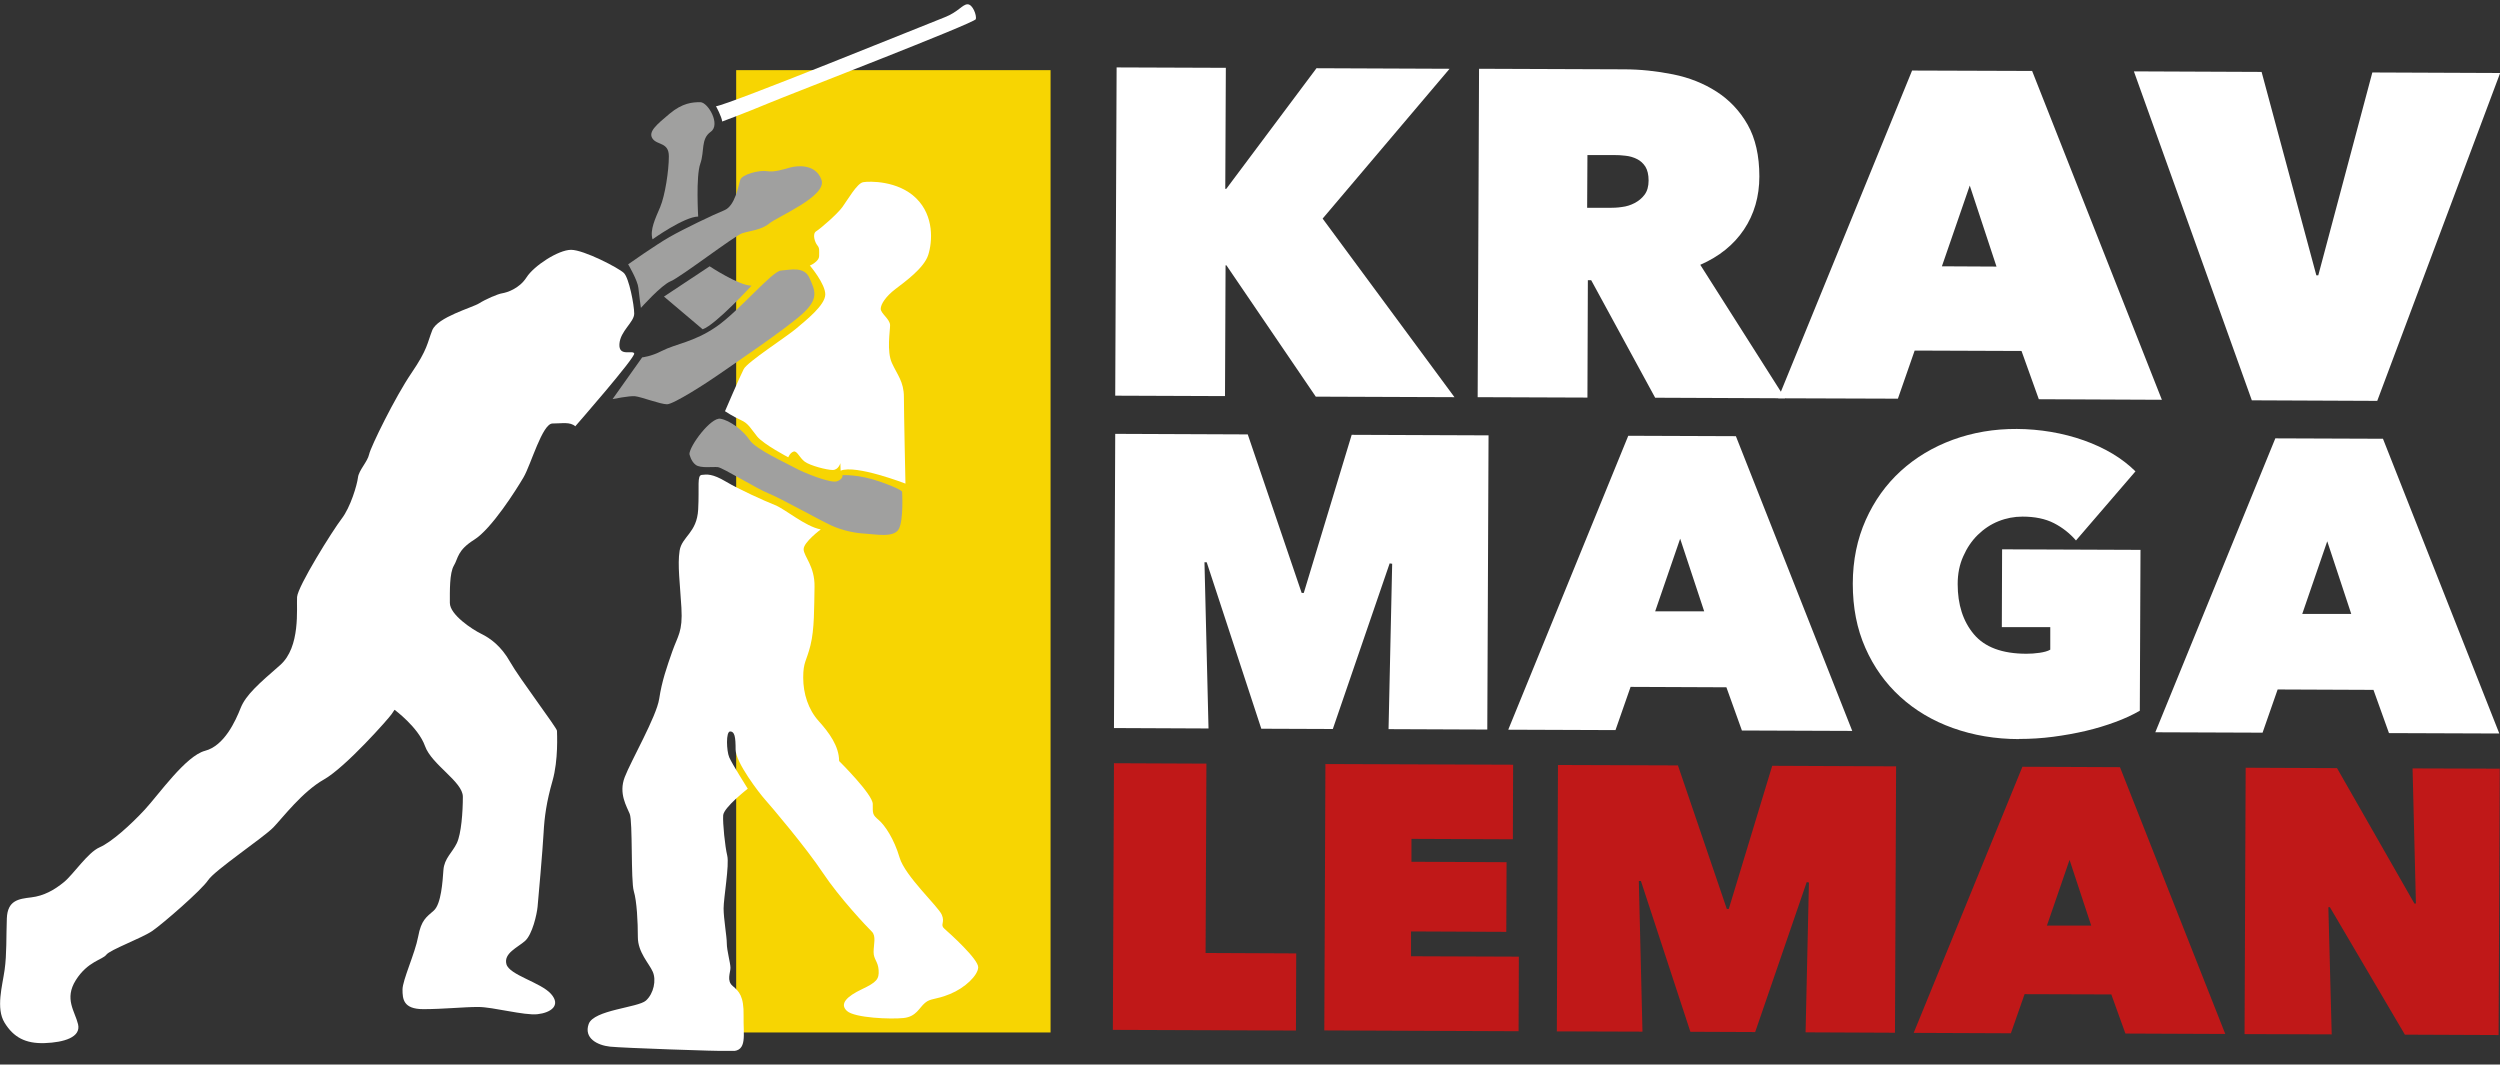
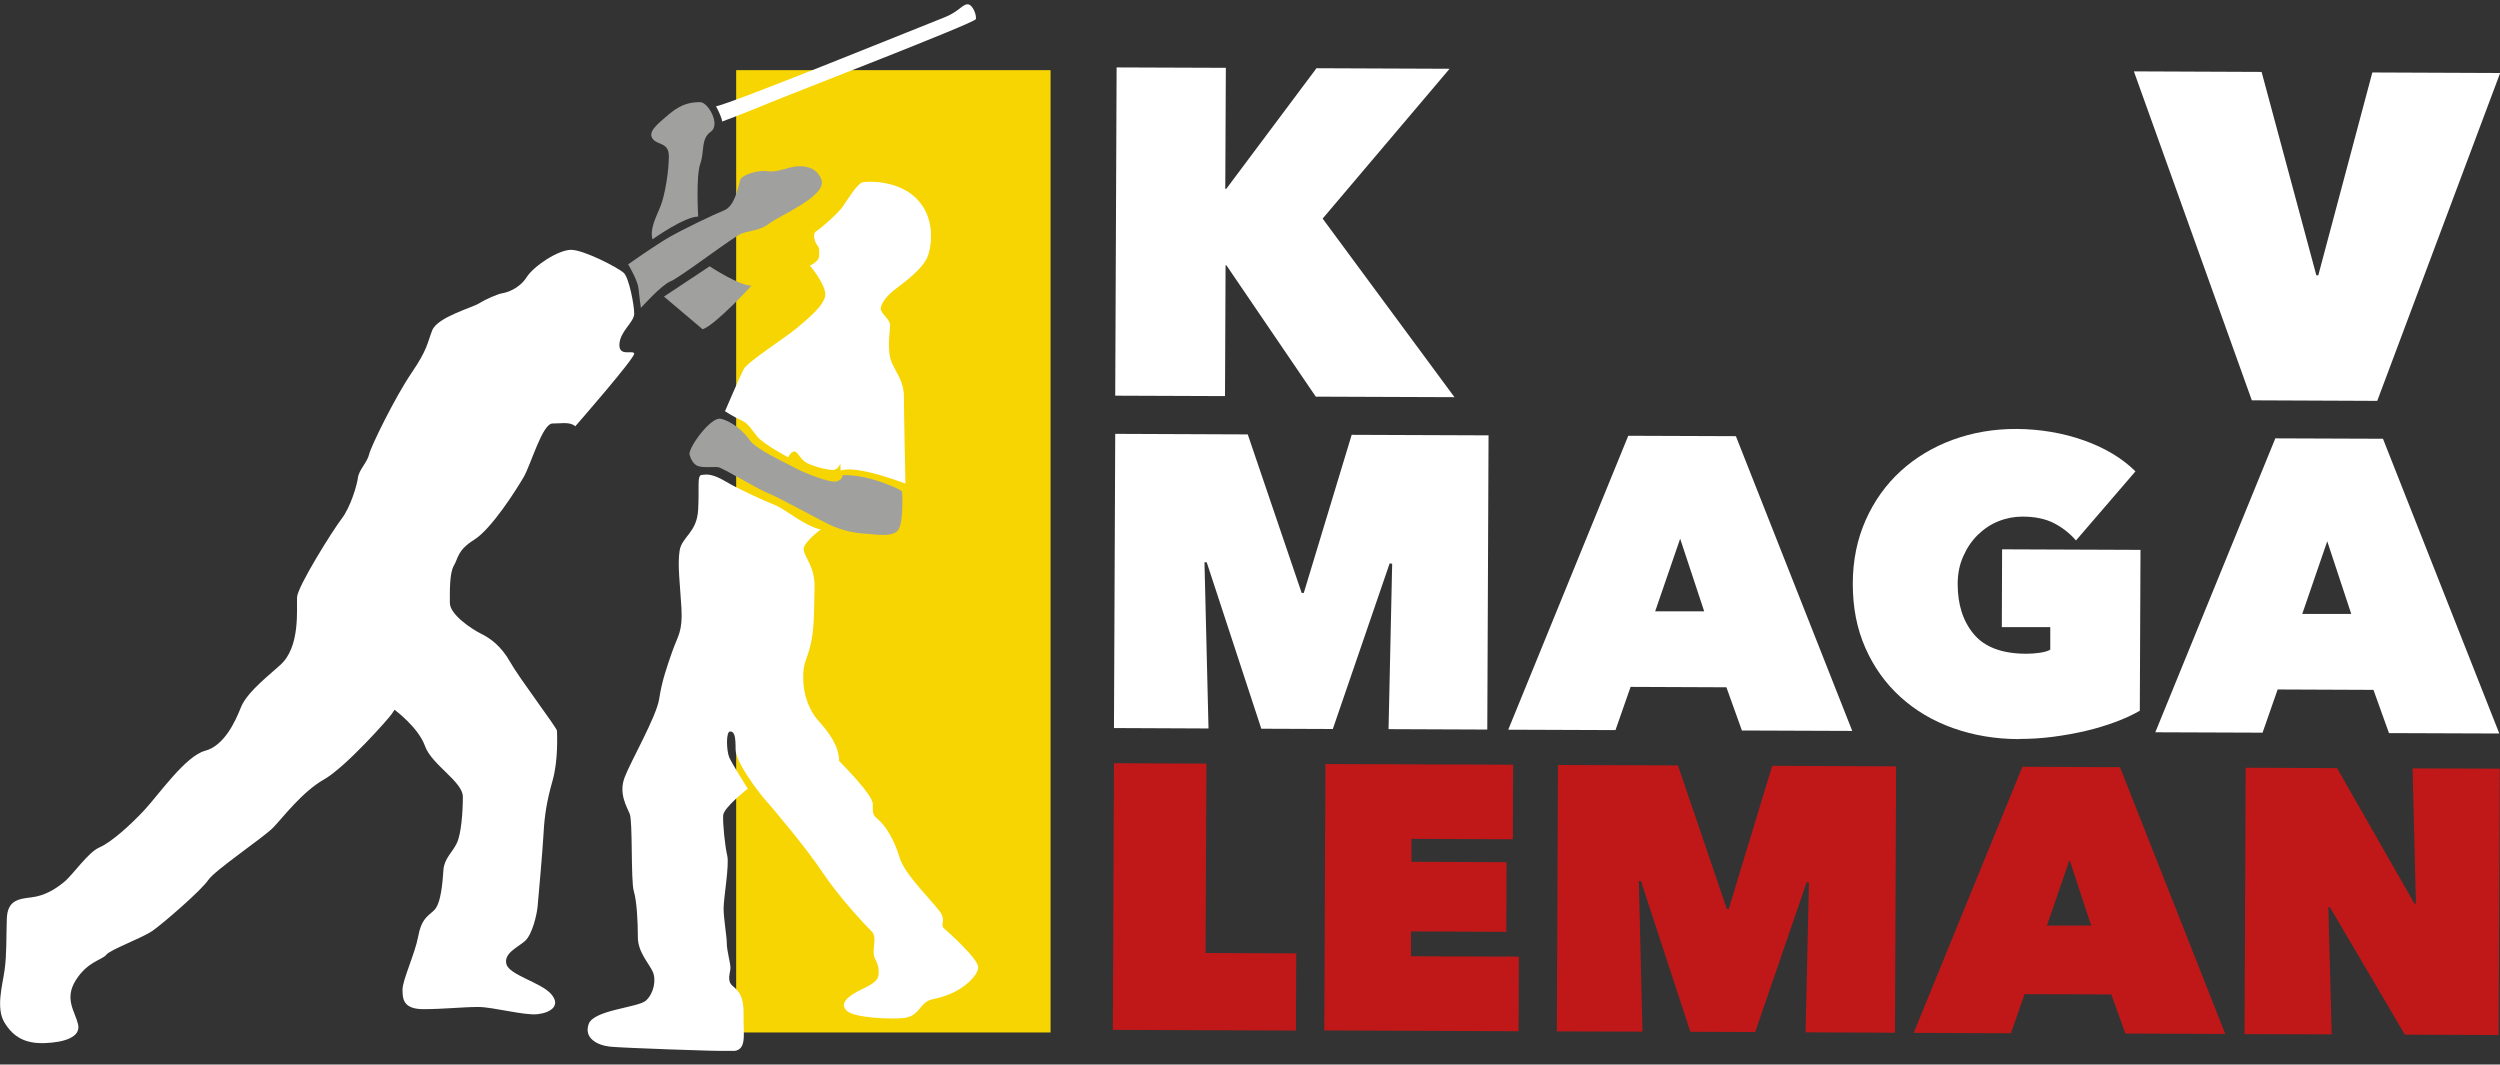
<svg xmlns="http://www.w3.org/2000/svg" width="155" height="66" viewBox="0 0 155 66" fill="none">
  <rect x="0" y="0" width="155" height="66" fill="#333333" stroke="none" />
  <g clip-path="url(#clip0_4_16)">
    <path d="M65.135 4.349H45.643V64.013H65.135V4.349Z" fill="#F7D502" />
    <path d="M76.045 16.452H75.985L75.95 24.558L69.144 24.532L69.23 4.18L76.002 4.205L75.967 11.71H76.028L81.622 4.23L89.874 4.264L82.003 13.553L90.177 24.625L81.578 24.592L76.045 16.461V16.452Z" fill="white" />
-     <path d="M91.701 4.264L100.681 4.298C101.702 4.298 102.716 4.407 103.729 4.61C104.742 4.813 105.642 5.177 106.43 5.684C107.218 6.191 107.868 6.875 108.353 7.729C108.838 8.583 109.08 9.656 109.08 10.941C109.08 12.183 108.76 13.282 108.128 14.229C107.496 15.175 106.595 15.902 105.417 16.418L110.673 24.693L102.62 24.659L98.654 17.373H98.447L98.421 24.65L91.615 24.625L91.701 4.272V4.264ZM98.412 12.885H99.789C100.023 12.885 100.282 12.877 100.559 12.834C100.845 12.8 101.105 12.716 101.347 12.589C101.59 12.462 101.798 12.293 101.962 12.074C102.127 11.854 102.213 11.558 102.213 11.194C102.213 10.831 102.144 10.544 102.014 10.332C101.876 10.121 101.702 9.961 101.486 9.859C101.27 9.749 101.036 9.682 100.785 9.656C100.533 9.622 100.3 9.614 100.083 9.614H98.421L98.403 12.885H98.412Z" fill="white" />
-     <path d="M118.536 4.374L125.992 4.399L134.036 24.786L126.407 24.752L125.334 21.76L118.709 21.735L117.67 24.718L110.249 24.693L118.553 4.365L118.536 4.374ZM122.13 11.491L120.398 16.511L123.783 16.528L122.121 11.491H122.13Z" fill="white" />
    <path d="M132.296 4.425L140.219 4.459L143.613 17.069H143.734L147.085 4.493L155.009 4.526L147.389 24.854L139.613 24.82L132.304 4.433L132.296 4.425Z" fill="white" />
    <path d="M74.677 34.853L74.928 45.165L69.066 45.139L69.144 26.899L77.361 26.933L80.704 36.763H80.834L83.804 26.959L92.29 26.992L92.212 45.232L86.09 45.207L86.315 34.954L86.159 34.929L82.635 45.198L78.201 45.181L74.816 34.861H74.686L74.677 34.853Z" fill="white" />
    <path d="M100.949 27.018L107.625 27.043L114.839 45.317L107.998 45.291L107.037 42.612L101.096 42.587L100.161 45.266L93.511 45.241L100.949 27.026V27.018ZM104.17 33.399L102.62 37.904H105.66L104.17 33.399Z" fill="white" />
    <path d="M125.186 45.824C123.706 45.824 122.337 45.587 121.082 45.139C119.826 44.691 118.735 44.04 117.817 43.203C116.899 42.367 116.172 41.352 115.652 40.169C115.124 38.977 114.873 37.659 114.873 36.197C114.873 34.734 115.15 33.416 115.678 32.233C116.207 31.049 116.934 30.035 117.852 29.198C118.77 28.361 119.844 27.719 121.082 27.263C122.311 26.815 123.636 26.586 125.048 26.595C126.459 26.603 127.897 26.84 129.204 27.305C130.512 27.77 131.577 28.412 132.399 29.224L128.711 33.509C128.321 33.061 127.871 32.706 127.342 32.435C126.814 32.165 126.165 32.03 125.394 32.03C124.883 32.03 124.39 32.123 123.905 32.317C123.42 32.511 122.996 32.799 122.623 33.162C122.251 33.526 121.948 33.974 121.723 34.489C121.489 35.005 121.376 35.58 121.376 36.214C121.376 37.481 121.705 38.521 122.381 39.324C123.056 40.127 124.139 40.532 125.637 40.532C125.896 40.532 126.173 40.516 126.459 40.473C126.736 40.431 126.961 40.372 127.117 40.279V38.884H124.113L124.13 34.058L132.711 34.092L132.668 44.066C132.226 44.319 131.724 44.556 131.144 44.767C130.572 44.978 129.966 45.164 129.317 45.316C128.667 45.469 128.001 45.587 127.299 45.68C126.598 45.773 125.888 45.815 125.186 45.815V45.824Z" fill="white" />
    <path d="M141.067 27.178L147.744 27.203L154.957 45.477L148.116 45.452L147.155 42.772L141.214 42.747L140.279 45.426L133.629 45.401L141.067 27.186V27.178ZM144.289 33.559L142.739 38.065H145.778L144.289 33.559Z" fill="white" />
    <path d="M69.057 47.32L74.798 47.345L74.746 59.085L80.366 59.111L80.349 63.894L68.997 63.852L69.066 47.337L69.057 47.32Z" fill="#C01818" />
    <path d="M82.176 47.37L93.814 47.412L93.797 52.036L87.51 52.01V53.43L93.407 53.456L93.39 57.775L87.484 57.749V59.288L94.169 59.313L94.152 63.936L82.107 63.886L82.176 47.37Z" fill="#C01818" />
    <path d="M101.607 54.63L101.833 63.962L96.524 63.945L96.594 47.429L104.032 47.455L107.063 56.355H107.184L109.877 47.48L117.558 47.514L117.488 64.029L111.946 64.004L112.154 54.715L112.016 54.69L108.821 63.987L104.803 63.97L101.737 54.622H101.616L101.607 54.63Z" fill="#C01818" />
    <path d="M125.394 47.539L131.438 47.565L137.967 64.106L131.776 64.08L130.901 61.654L125.524 61.638L124.675 64.063L118.649 64.038L125.386 47.548L125.394 47.539ZM128.312 53.312L126.91 57.386H129.655L128.312 53.312Z" fill="#C01818" />
    <path d="M139.232 47.599L144.895 47.624L149.692 56.017H149.787L149.579 47.641L154.983 47.658L154.913 64.173L149.103 64.148L144.453 56.245H144.358L144.566 64.131L139.162 64.114L139.232 47.599Z" fill="#C01818" />
    <path d="M38.949 16.393C38.949 16.393 39.538 17.39 39.581 17.855C39.624 18.32 39.737 19.089 39.737 19.089C39.737 19.089 41.001 17.669 41.59 17.433C42.179 17.196 45.53 14.627 46.006 14.466C46.483 14.305 47.193 14.272 47.704 13.849C48.215 13.426 51.288 12.159 50.934 11.153C50.578 10.147 49.435 10.265 49.002 10.383C48.569 10.502 48.015 10.688 47.548 10.612C47.08 10.536 46.006 10.806 45.894 11.153C45.781 11.499 45.582 12.767 44.907 13.037C44.231 13.308 42.387 14.195 41.512 14.694C40.638 15.193 38.949 16.385 38.949 16.385V16.393Z" fill="#A0A09F" />
    <path d="M35.685 26.409C35.685 26.409 39.417 22.141 39.321 21.912C39.226 21.684 38.352 22.141 38.404 21.329C38.456 20.518 39.321 19.977 39.321 19.444C39.321 18.912 39.001 17.238 38.681 16.926C38.36 16.613 36.196 15.489 35.407 15.489C34.62 15.489 33.104 16.478 32.645 17.196C32.186 17.915 31.398 18.143 31.13 18.185C30.861 18.227 30.117 18.548 29.701 18.81C29.285 19.072 27.121 19.664 26.8 20.476C26.48 21.287 26.523 21.642 25.51 23.13C24.497 24.617 22.982 27.711 22.886 28.167C22.791 28.623 22.245 29.156 22.194 29.604C22.142 30.052 21.735 31.446 21.18 32.165C20.626 32.883 18.461 36.349 18.418 37.016C18.375 37.684 18.652 40.118 17.362 41.242C16.071 42.367 15.24 43.085 14.92 43.897C14.599 44.708 13.907 46.238 12.712 46.55C11.517 46.863 9.854 49.247 8.98 50.193C8.105 51.14 6.91 52.214 6.174 52.535C5.438 52.856 4.563 54.2 3.966 54.69C3.368 55.18 2.719 55.544 1.94 55.637C1.16 55.73 0.468 55.814 0.424 56.938C0.381 58.062 0.424 59.144 0.286 60.133C0.147 61.122 -0.268 62.517 0.286 63.413C0.84 64.309 1.576 64.714 2.771 64.672C3.966 64.63 5.031 64.309 4.84 63.506C4.65 62.703 3.966 61.934 4.702 60.767C5.438 59.601 6.356 59.508 6.59 59.195C6.823 58.882 8.798 58.164 9.447 57.716C10.097 57.268 12.486 55.197 12.902 54.572C13.318 53.946 16.357 51.918 16.955 51.292C17.552 50.667 18.747 49.086 20.089 48.325C21.431 47.565 24.099 44.547 24.28 44.277L24.462 44.006C24.462 44.006 25.934 45.088 26.35 46.255C26.766 47.421 28.697 48.461 28.697 49.399C28.697 50.337 28.601 51.689 28.324 52.273C28.047 52.856 27.545 53.219 27.493 53.938C27.441 54.656 27.354 56.051 26.895 56.456C26.436 56.862 26.116 57.04 25.926 58.071C25.735 59.102 24.956 60.767 24.956 61.35C24.956 61.934 24.999 62.567 26.246 62.567C27.493 62.567 28.731 62.432 29.649 62.432C30.567 62.432 32.507 62.973 33.329 62.88C34.152 62.787 34.801 62.339 34.161 61.621C33.52 60.902 31.58 60.454 31.398 59.778C31.216 59.102 32.091 58.747 32.55 58.341C33.009 57.936 33.286 56.676 33.329 56.228C33.373 55.78 33.65 52.636 33.702 51.647C33.754 50.658 33.883 49.712 34.256 48.41C34.628 47.108 34.533 45.486 34.533 45.308C34.533 45.13 32.186 42.037 31.632 41.048C31.078 40.059 30.394 39.569 29.84 39.298C29.285 39.028 27.891 38.115 27.891 37.38C27.891 36.645 27.865 35.529 28.142 35.064C28.419 34.599 28.342 34.126 29.407 33.458C30.472 32.79 32.004 30.373 32.463 29.587C32.922 28.801 33.624 26.257 34.256 26.257C34.888 26.257 35.312 26.138 35.685 26.434V26.409Z" fill="white" />
-     <path d="M37.979 24.744L39.815 22.157C39.815 22.157 40.361 22.107 41.027 21.76C41.945 21.295 43.01 21.219 44.413 20.256C45.816 19.292 47.868 16.807 48.422 16.773C48.977 16.74 49.86 16.486 50.189 17.238C50.518 17.991 50.812 18.498 49.747 19.461C48.682 20.425 45.366 22.656 44.595 23.197C43.824 23.738 41.763 25.065 41.356 25.065C40.949 25.065 39.737 24.6 39.373 24.566C39.01 24.532 37.979 24.744 37.979 24.744Z" fill="#A0A09F" />
    <path d="M40.456 14.838C40.456 14.838 42.404 13.443 43.287 13.426C43.287 13.426 43.14 10.933 43.417 10.155C43.694 9.378 43.435 8.617 44.067 8.169C44.699 7.721 43.894 6.335 43.417 6.335C42.941 6.335 42.318 6.377 41.512 7.053C40.707 7.73 40.17 8.169 40.456 8.592C40.742 9.014 41.469 8.803 41.469 9.69C41.469 10.578 41.235 12.116 40.932 12.835C40.629 13.553 40.283 14.246 40.456 14.838Z" fill="#A0A09F" />
    <path d="M41.166 18.388L43.998 16.511C43.998 16.511 45.816 17.712 46.595 17.712C46.595 17.712 44.37 20.137 43.565 20.416L41.166 18.388Z" fill="#A0A09F" />
    <path d="M50.206 16.469C50.206 16.469 50.786 16.224 50.786 15.869C50.786 15.514 50.821 15.387 50.674 15.21C50.526 15.032 50.345 14.5 50.604 14.339C50.864 14.179 51.895 13.291 52.224 12.843C52.553 12.395 53.133 11.364 53.514 11.296C53.895 11.229 55.679 11.187 56.804 12.294C57.93 13.401 57.809 14.998 57.549 15.81C57.289 16.621 56.112 17.466 55.514 17.923C54.917 18.379 54.605 18.861 54.605 19.148C54.605 19.436 55.185 19.791 55.185 20.163C55.185 20.535 54.969 21.777 55.298 22.504C55.627 23.231 56.042 23.662 56.042 24.617C56.042 25.572 56.138 29.984 56.138 29.984C56.138 29.984 53.064 28.792 52.12 29.181L52.102 28.716C52.102 28.716 51.99 29.139 51.626 29.139C51.263 29.139 50.223 28.869 49.894 28.623C49.565 28.378 49.418 27.93 49.202 27.998C48.985 28.066 48.873 28.353 48.873 28.353C48.873 28.353 47.34 27.55 46.942 27.06C46.543 26.57 46.413 26.257 45.937 26.046C45.461 25.834 44.95 25.496 44.95 25.496C44.95 25.496 45.877 23.332 46.11 22.884C46.344 22.436 48.717 20.915 49.349 20.383C49.981 19.85 51.15 18.929 51.167 18.269C51.185 17.61 50.223 16.478 50.223 16.478L50.206 16.469Z" fill="white" />
    <path d="M50.899 32.816C50.899 32.816 49.825 33.61 49.825 34.05C49.825 34.489 50.526 35.098 50.501 36.383C50.474 37.667 50.501 38.994 50.249 40.008C49.998 41.023 49.799 41.023 49.799 42.012C49.799 43.001 50.111 43.989 50.76 44.708C51.41 45.426 52.025 46.272 52.025 47.184C52.025 47.184 54.111 49.247 54.111 49.847C54.111 50.447 54.085 50.506 54.475 50.836C54.865 51.165 55.436 52.019 55.774 53.169C56.112 54.318 58.164 56.194 58.389 56.71C58.614 57.226 58.251 57.319 58.562 57.589C58.874 57.859 60.675 59.482 60.649 59.981C60.623 60.48 59.835 61.249 58.9 61.629C57.965 62.01 57.714 61.874 57.35 62.179C56.986 62.483 56.813 63.032 56.025 63.117C55.237 63.201 52.986 63.117 52.509 62.677C52.033 62.238 52.509 61.773 53.436 61.333C54.362 60.894 54.51 60.7 54.475 60.15C54.44 59.601 54.163 59.491 54.163 59.026C54.163 58.561 54.337 58.037 54.051 57.758C53.765 57.479 52.05 55.67 51.011 54.107C49.972 52.543 47.799 49.982 47.435 49.576C47.071 49.171 45.608 47.269 45.608 46.474C45.608 45.68 45.547 45.35 45.27 45.35C44.993 45.35 45.045 46.559 45.21 46.948C45.374 47.337 46.361 48.9 46.361 48.9C46.361 48.9 44.872 50.058 44.837 50.548C44.803 51.039 44.95 52.475 45.089 53.05C45.227 53.625 44.863 55.687 44.863 56.321C44.863 56.955 45.062 58.054 45.062 58.493C45.062 58.933 45.288 59.702 45.288 60.006C45.288 60.311 45.036 60.801 45.426 61.13C45.816 61.46 46.128 61.764 46.102 62.973C46.076 64.182 46.353 65.171 45.365 65.171C44.378 65.171 38.611 64.976 37.823 64.892C37.035 64.807 36.187 64.368 36.498 63.489C36.81 62.61 39.564 62.474 40.049 62.035C40.534 61.595 40.698 60.767 40.473 60.252C40.248 59.736 39.547 59.043 39.547 58.105C39.547 57.166 39.486 55.882 39.295 55.248C39.105 54.614 39.235 50.937 39.044 50.464C38.854 49.99 38.343 49.196 38.733 48.182C39.122 47.167 40.707 44.42 40.871 43.322C41.036 42.223 41.348 41.344 41.685 40.38C42.023 39.417 42.335 39.172 42.248 37.684C42.162 36.197 41.997 35.022 42.136 34.143C42.274 33.264 43.209 33.044 43.287 31.59C43.365 30.136 43.201 29.477 43.513 29.443C43.824 29.409 44.162 29.359 45.002 29.857C45.842 30.356 47.366 31.041 48.041 31.311C48.717 31.582 49.903 32.63 50.882 32.824L50.899 32.816Z" fill="white" />
    <path d="M42.742 28.167C42.742 27.643 44.075 25.86 44.664 25.961C45.253 26.062 46.084 26.688 46.474 27.279C46.864 27.871 48.803 28.733 49.297 29.012C49.79 29.291 51.496 29.984 51.895 29.84C52.293 29.697 52.232 29.46 52.232 29.46C52.232 29.46 53.211 29.392 54.544 29.857C55.878 30.322 55.93 30.483 55.93 30.483C55.93 30.483 56.034 32.216 55.731 32.79C55.428 33.365 54.276 33.12 53.635 33.086C52.994 33.052 52.232 32.892 51.557 32.587C50.882 32.283 48.362 30.872 47.652 30.593C46.941 30.314 44.811 28.995 44.508 28.962C44.205 28.928 43.443 29.046 43.14 28.826C42.837 28.607 42.751 28.167 42.751 28.167H42.742Z" fill="#A0A09F" />
    <path d="M44.396 6.596C44.396 6.596 44.742 7.222 44.777 7.534C44.777 7.534 46.275 6.977 47.626 6.41C48.977 5.844 60.441 1.424 60.502 1.187C60.562 0.95 60.311 0.266 59.991 0.266C59.671 0.266 59.411 0.747 58.554 1.077C57.696 1.407 45.097 6.529 44.387 6.588L44.396 6.596Z" fill="white" />
  </g>
  <defs>
    <clipPath id="clip0_4_16">
      <rect width="155" height="64.879" fill="white" transform="translate(0 0.275)" />
    </clipPath>
  </defs>
</svg>